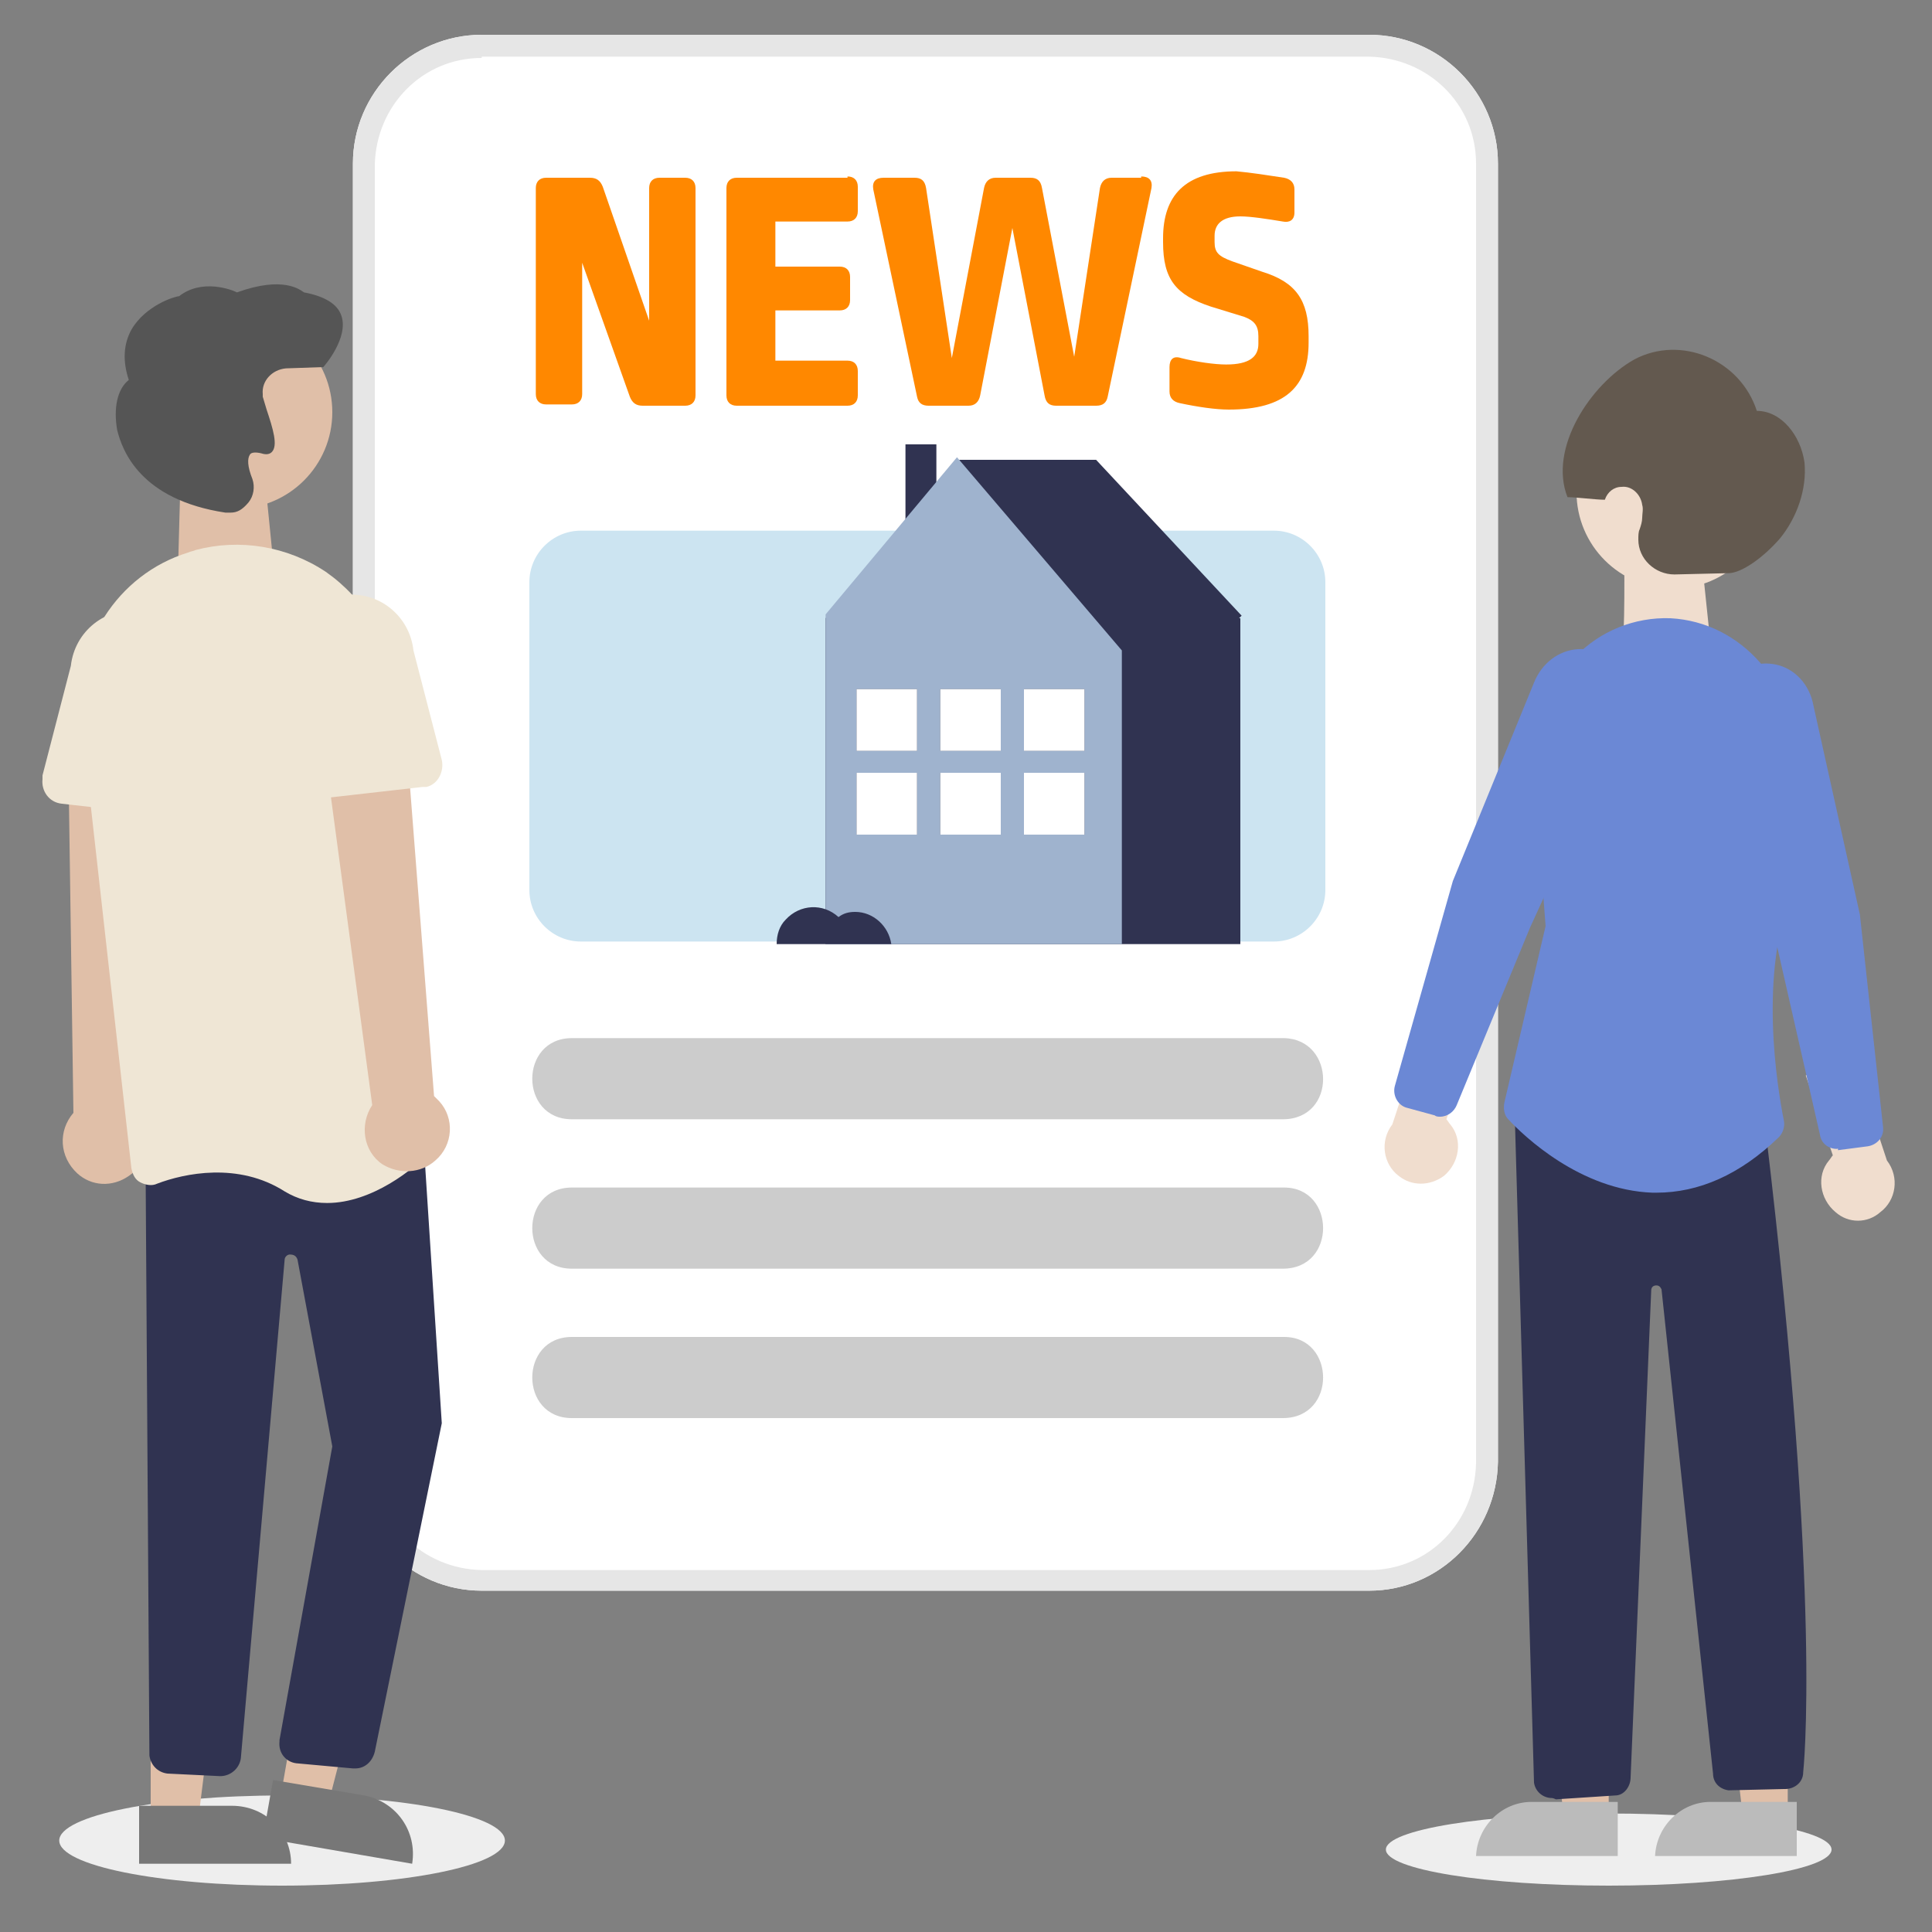
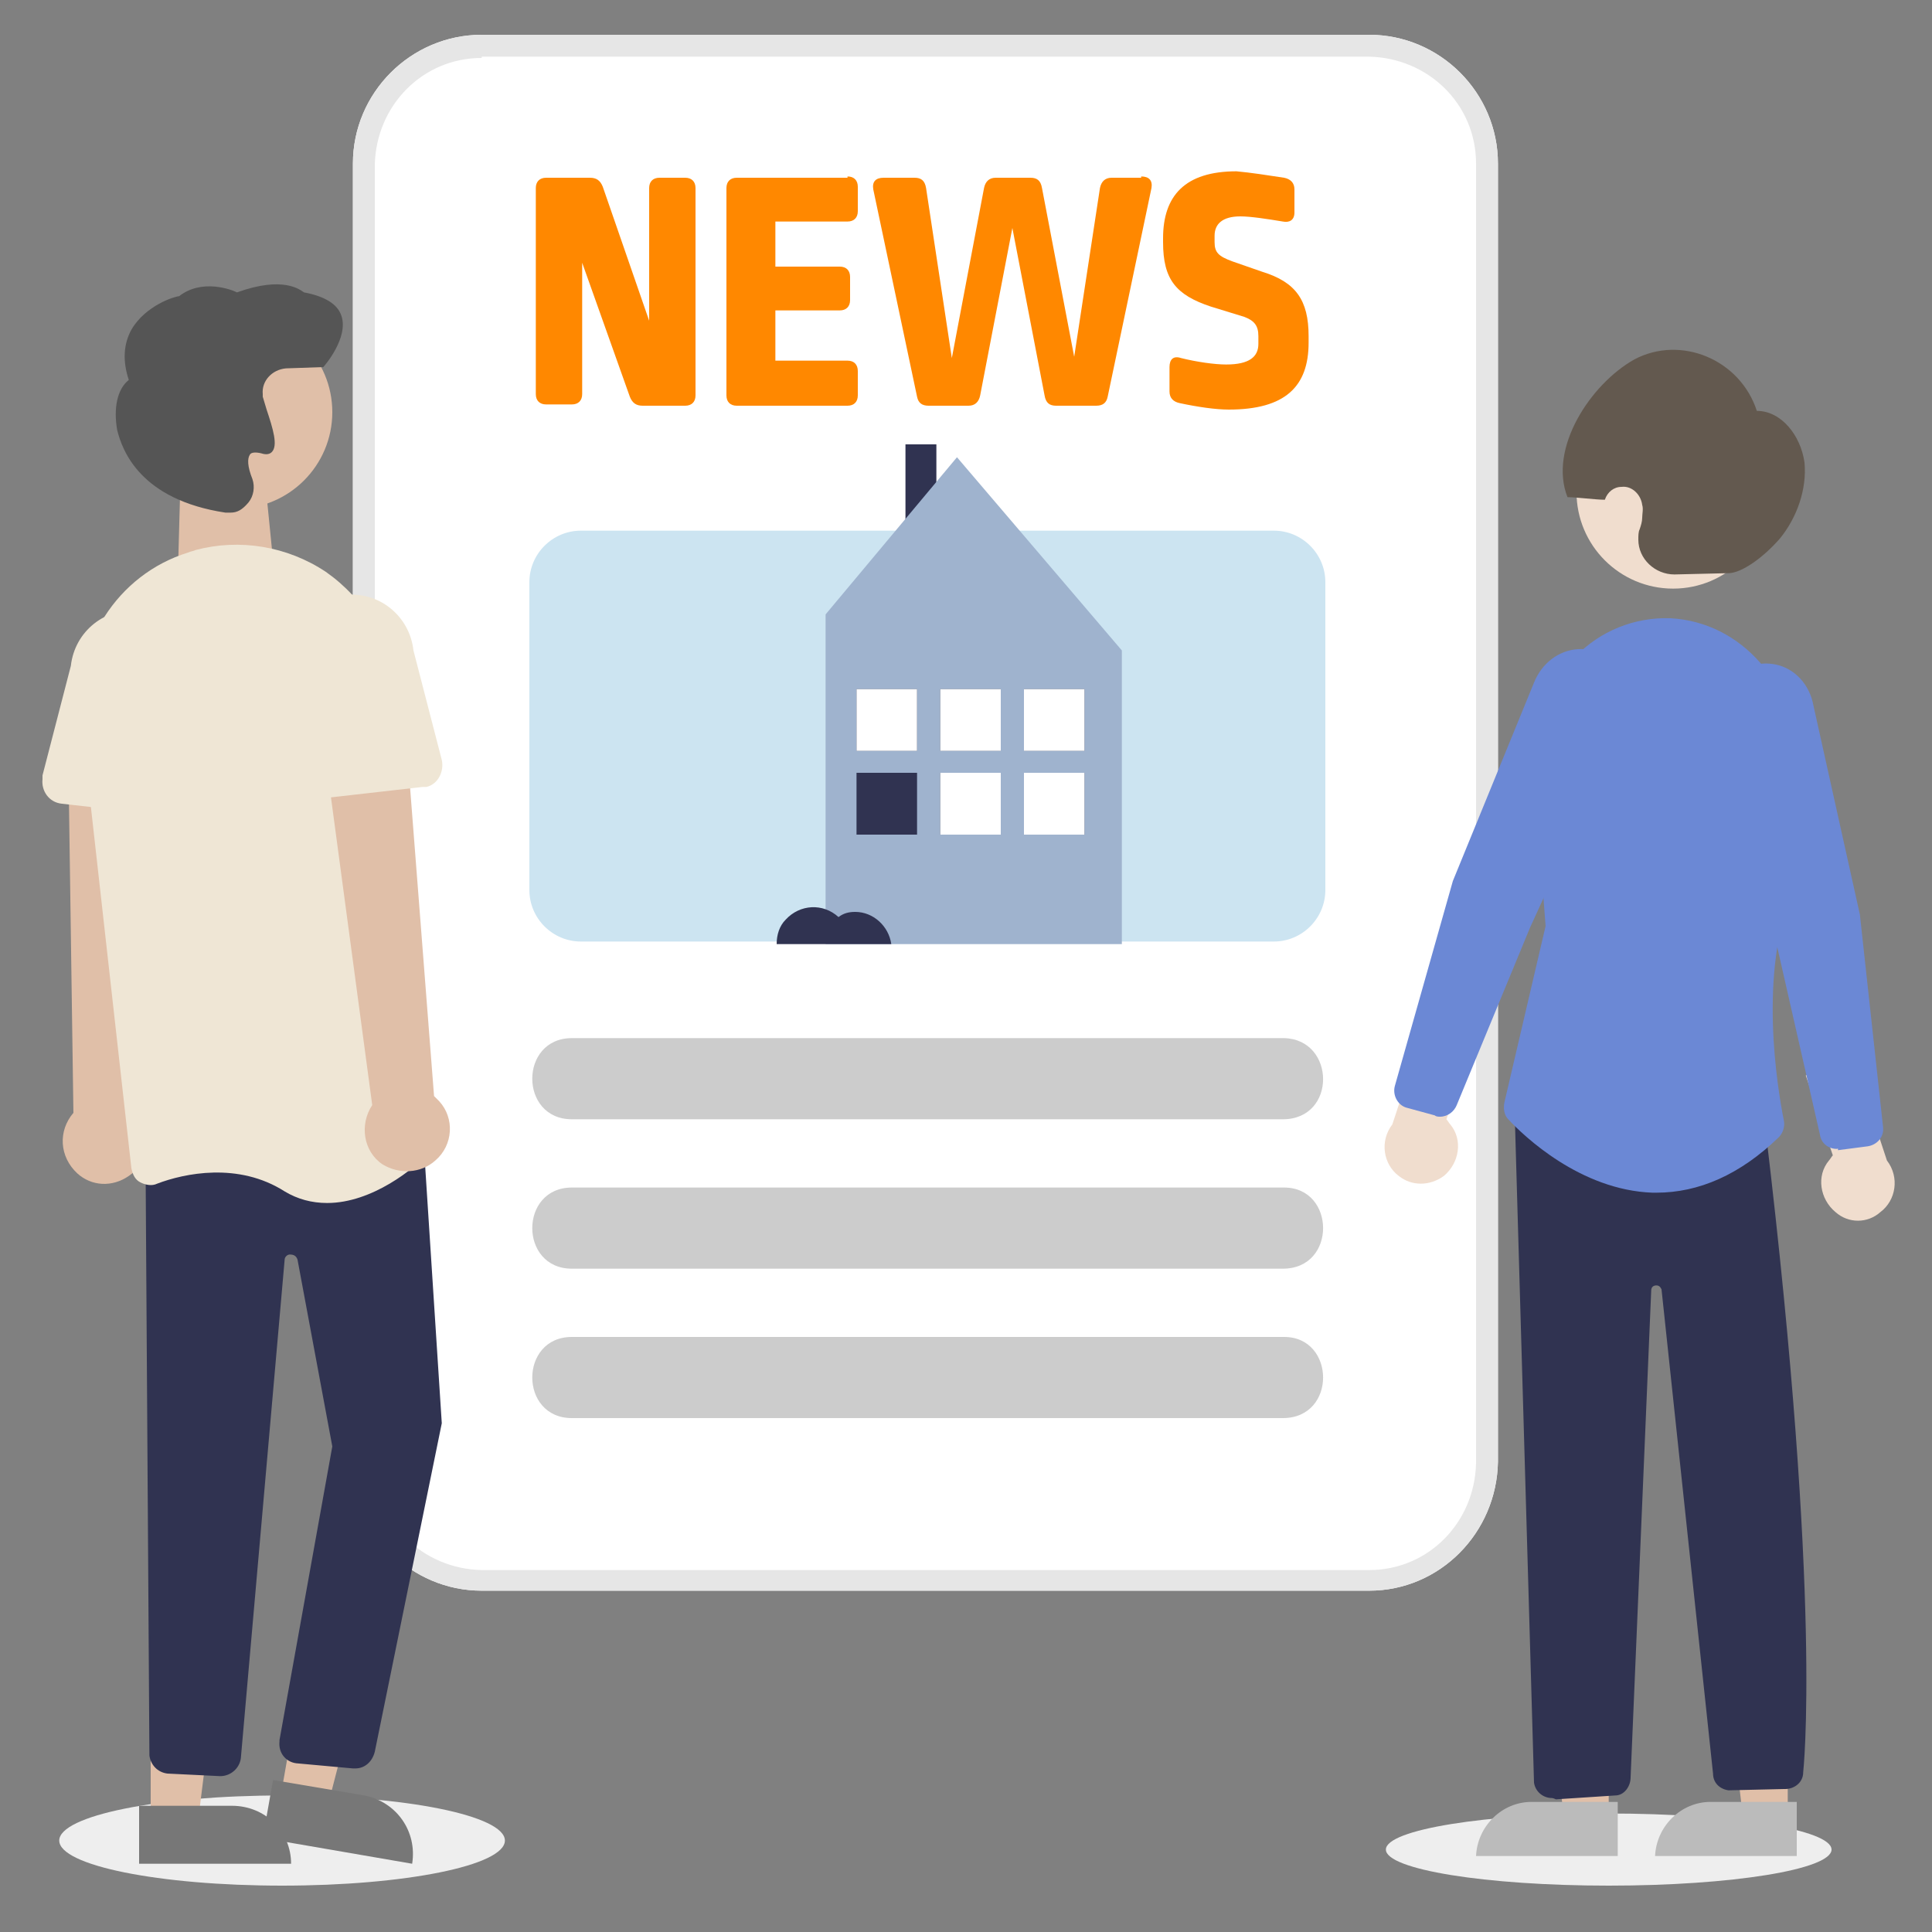
<svg xmlns="http://www.w3.org/2000/svg" version="1.1" id="Ebene_1" x="0px" y="0px" viewBox="0 0 150 150" style="enable-background:new 0 0 150 150;" xml:space="preserve">
  <rect x="0" y="0" width="150" height="150" fill="#808080" stroke="none" />
  <style type="text/css">
	.st0{fill:#F0DDCE;}
	.st1{fill:#E0BFA8;}
	.st2{fill:#EEEEEE;}
	.st3{fill:#FFFFFF;}
	.st4{fill:#CCCCCC;}
	.st5{fill:#CCE4F1;}
	.st6{fill:#E6E6E6;}
	.st7{fill:#FF8800;}
	.st8{fill:#303351;}
	.st9{fill:#9FB3CE;}
	.st10{fill:#BBBBBB;}
	.st11{fill:#6B88D5;}
	.st12{fill:#63594F;}
	.st13{fill:#777777;}
	.st14{fill:#EFE6D5;}
	.st15{fill:#555555;}
</style>
  <title>strato-Illu-</title>
-   <path class="st0" d="M132.2,44.2l0.7,6.7c0,0-7.3,0.5-7-0.3c0.3-0.8,0.2-7.8,0.2-7.8L132.2,44.2z" />
  <polygon class="st1" points="14,37.7 13.8,45 21.3,44.5 20.5,36.5 " />
  <ellipse class="st2" cx="21.9" cy="142.9" rx="17.3" ry="3.5" />
  <ellipse class="st2" cx="124.9" cy="143.6" rx="17.3" ry="2.8" />
  <g>
    <path class="st3" d="M106.3,123.5H37.4c-5.5,0-10-4.5-10-10V12.7c0-5.5,4.5-10,10-10h68.9c5.5,0,10,4.5,10,10v100.8   C116.2,119,111.8,123.5,106.3,123.5z" />
    <path class="st4" d="M99.6,86.9H44.4c-4.1,0-4.1-6.3,0-6.3l55.3,0C103.7,80.7,103.8,86.9,99.6,86.9z" />
    <path class="st4" d="M99.6,98.5H44.4c-4.1,0-4.1-6.3,0-6.3l55.3,0C103.7,92.2,103.8,98.5,99.6,98.5z" />
    <path class="st4" d="M99.6,110.1H44.4c-4.1,0-4.1-6.3,0-6.3l55.3,0C103.7,103.8,103.8,110.1,99.6,110.1z" />
    <path class="st5" d="M98.9,73.1H45.1c-2.2,0-4-1.8-4-4V45.2c0-2.2,1.8-4,4-4h53.8c2.2,0,4,1.8,4,4v23.9   C102.9,71.3,101.1,73.1,98.9,73.1z" />
    <path class="st6" d="M106.3,123.5H37.4c-5.5,0-10-4.5-10-10V12.7c0-5.5,4.5-10,10-10h68.9c5.5,0,10,4.5,10,10v100.8   C116.2,119,111.8,123.5,106.3,123.5z M37.4,4.5c-4.6,0-8.2,3.7-8.3,8.3v100.8c0,4.6,3.7,8.2,8.3,8.3h68.9c4.6,0,8.2-3.7,8.3-8.3   V12.7c0-4.6-3.7-8.2-8.3-8.3H37.4z" />
    <g>
      <path class="st7" d="M49.9,31.5c-0.5,0-0.8-0.2-1-0.7l-3.7-10.4v10.2c0,0.5-0.3,0.8-0.8,0.8h-2c-0.5,0-0.8-0.3-0.8-0.8V14.6    c0-0.5,0.3-0.8,0.8-0.8h3.4c0.5,0,0.8,0.2,1,0.7l3.6,10.4V14.6c0-0.5,0.3-0.8,0.8-0.8h2c0.5,0,0.8,0.3,0.8,0.8v16.1    c0,0.5-0.3,0.8-0.8,0.8H49.9z" />
      <path class="st7" d="M65.8,13.7c0.5,0,0.8,0.3,0.8,0.8v1.9c0,0.5-0.3,0.8-0.8,0.8h-5.6v3.5h5c0.5,0,0.8,0.3,0.8,0.8v1.8    c0,0.5-0.3,0.8-0.8,0.8h-5V28h5.6c0.5,0,0.8,0.3,0.8,0.8v1.9c0,0.5-0.3,0.8-0.8,0.8h-8.6c-0.5,0-0.8-0.3-0.8-0.8V14.6    c0-0.5,0.3-0.8,0.8-0.8H65.8z" />
      <path class="st7" d="M88.6,13.7c0.6,0,0.9,0.3,0.8,0.9L86,30.8c-0.1,0.5-0.4,0.7-0.9,0.7H82c-0.5,0-0.8-0.2-0.9-0.8l-2.5-13    l-2.5,13c-0.1,0.5-0.4,0.8-0.9,0.8h-3.1c-0.5,0-0.8-0.2-0.9-0.7l-3.4-16.1c-0.1-0.6,0.2-0.9,0.8-0.9H71c0.5,0,0.8,0.2,0.9,0.8    l2,13.2l2.5-13.2c0.1-0.5,0.4-0.8,0.9-0.8H80c0.5,0,0.8,0.2,0.9,0.8l2.5,13.1l2-13.1c0.1-0.5,0.4-0.8,0.9-0.8H88.6z" />
      <path class="st7" d="M99.7,13.8c0.5,0.1,0.8,0.4,0.8,0.9l0,1.8c0,0.6-0.4,0.8-0.9,0.7c-1.2-0.2-2.5-0.4-3.3-0.4    c-1.4,0-2,0.6-2,1.5v0.5c0,0.8,0.3,1.1,1.4,1.5l2.3,0.8c2.6,0.8,3.6,2.2,3.6,5v0.5c0,3.4-1.8,5.2-6.2,5.2c-1,0-2.4-0.2-3.8-0.5    c-0.5-0.1-0.8-0.4-0.8-0.9l0-1.9c0-0.6,0.3-0.9,0.9-0.7c1.2,0.3,2.6,0.5,3.5,0.5c1.8,0,2.5-0.6,2.5-1.6v-0.6    c0-0.8-0.3-1.2-1.1-1.5L94,23.8c-2.7-0.9-3.7-2.1-3.7-5v-0.3c0-3.3,1.7-5.2,5.7-5.2C97.1,13.4,98.4,13.6,99.7,13.8z" />
    </g>
    <g>
-       <polygon class="st8" points="64.1,48 74.5,35.7 85.1,35.7 96.4,47.8 96.2,48 96.3,48 96.3,73.3 64.1,73.3 64.1,48   " />
      <rect x="70.3" y="34.5" class="st8" width="2.4" height="8.2" />
      <polygon class="st9" points="74.3,35.5 87.1,50.5 87.1,73.3 64.1,73.3 64.1,47.7   " />
      <rect x="79.5" y="53.5" class="st8" width="4.7" height="4.8" />
      <rect x="79.5" y="60" class="st8" width="4.7" height="4.8" />
      <rect x="79.5" y="53.5" class="st3" width="4.7" height="4.8" />
      <rect x="79.5" y="60" class="st3" width="4.7" height="4.8" />
      <rect x="73" y="53.5" class="st8" width="4.7" height="4.8" />
      <rect x="73" y="60" class="st8" width="4.7" height="4.8" />
      <rect x="73" y="53.5" class="st3" width="4.7" height="4.8" />
      <rect x="73" y="60" class="st3" width="4.7" height="4.8" />
      <rect x="66.5" y="53.5" class="st8" width="4.7" height="4.8" />
      <rect x="66.5" y="60" class="st8" width="4.7" height="4.8" />
      <rect x="66.5" y="53.5" class="st3" width="4.7" height="4.8" />
-       <rect x="66.5" y="60" class="st3" width="4.7" height="4.8" />
      <path class="st8" d="M66.4,70.8c-0.5,0-0.9,0.1-1.3,0.4c-1.2-1.1-3-1-4.1,0.2c-0.5,0.5-0.7,1.2-0.7,1.9h8.9    C69,71.9,67.8,70.8,66.4,70.8z" />
    </g>
  </g>
  <g>
    <polygon class="st1" points="138.8,140.9 135.3,140.9 133.7,127.4 138.8,127.4  " />
    <path class="st10" d="M132.8,139.9h6.7l0,0v4.2l0,0h-11l0,0l0,0C128.6,141.8,130.5,139.9,132.8,139.9   C132.8,139.9,132.8,139.9,132.8,139.9z" />
    <polygon class="st1" points="124.9,140.9 121.4,140.9 119.8,127.4 124.9,127.4  " />
    <path class="st10" d="M118.9,139.9h6.7l0,0v4.2l0,0h-11l0,0l0,0C114.7,141.8,116.6,139.9,118.9,139.9   C118.9,139.9,118.9,139.9,118.9,139.9z" />
    <path class="st0" d="M112.1,91.3c1.2-1,1.5-2.8,0.5-4c-0.1-0.1-0.2-0.3-0.3-0.4l2.1-6.2l-3.4-2.2l-2.9,8.8c-1,1.3-0.7,3.1,0.5,4   C109.6,92.1,111,92.1,112.1,91.3z" />
    <path class="st0" d="M142.5,94.1c-1.2-1-1.5-2.8-0.5-4c0.1-0.1,0.2-0.3,0.3-0.4l-2.1-6.2l3.4-2.2l2.9,8.8c1,1.3,0.7,3.1-0.5,4   C145,95,143.5,95,142.5,94.1z" />
    <circle class="st0" cx="129.9" cy="38.2" r="7.5" />
    <path class="st11" d="M111.8,86.7c-0.1,0-0.3,0-0.4-0.1l-2.2-0.6c-0.7-0.2-1.1-1-0.9-1.7l4.5-15.9l6.3-15.4   c0.6-1.5,1.9-2.5,3.4-2.6c1.4-0.1,2.7,0.7,3.3,1.9l0,0c0.7,1.3,0.7,2.9,0.1,4.2L118.8,72l-5.7,13.8   C112.9,86.3,112.4,86.7,111.8,86.7z" />
    <path class="st12" d="M134.2,44.5l-4.2,0.1c-1.5,0-2.8-1.2-2.8-2.7c0-0.3,0-0.6,0.1-0.8c0.1-0.3,0.2-0.6,0.2-0.9c0-0.3,0.1-0.7,0-1   c-0.1-0.8-0.8-1.5-1.6-1.4c-0.6,0-1.1,0.4-1.3,1l0,0c-0.7,0-2.2-0.2-2.9-0.2c-1.5-3.8,1.8-8.8,5.2-10.7c3.6-1.9,8.2,0,9.5,4   c1.9,0,3.4,1.9,3.7,4c0.2,2.1-0.6,4.3-1.9,5.9C136.9,43.3,135.2,44.5,134.2,44.5z" />
    <path class="st8" d="M120.5,139.6c-0.7,0-1.3-0.5-1.4-1.2l-1.5-52l19.5,1.4l0,0.1c4.4,36.8,2.9,49.6,2.9,49.7   c0,0.8-0.7,1.3-1.4,1.3c0,0-0.1,0-0.1,0l-4.3,0.1c-0.7-0.1-1.2-0.6-1.2-1.3l-4-37.6c-0.1-0.2-0.2-0.3-0.4-0.3   c-0.2,0-0.4,0.1-0.4,0.4l-1.6,37.8c0,0.7-0.5,1.4-1.2,1.4l-4.6,0.3C120.6,139.6,120.5,139.6,120.5,139.6z" />
    <path class="st11" d="M128.6,92.6c-0.1,0-0.2,0-0.3,0c-5.6-0.2-10-4.4-11.2-5.7c-0.3-0.3-0.4-0.8-0.3-1.3l3.2-13.7l-0.9-11.9   c-0.3-3.3,0.9-6.6,3.2-9c1.9-2,4.6-3.1,7.4-3c5.5,0.3,9.7,5.1,9.8,11.1c0.1,9.2-0.2,9.9-0.3,10.1c-2.7,6.3-1.2,15.3-0.7,17.8   c0.1,0.5-0.1,1-0.4,1.3C135.1,91.2,131.9,92.6,128.6,92.6z" />
    <path class="st11" d="M142.6,89.2c-0.6,0-1.2-0.4-1.3-1.1l-3.3-14.5L133.5,57c-0.4-1.4-0.1-3,0.8-4.1c0.8-1.1,2.2-1.6,3.6-1.3   c1.4,0.3,2.6,1.5,2.9,3.2l3.6,16.2l1.8,16.5c0.1,0.8-0.5,1.4-1.2,1.5l-2.3,0.3C142.7,89.1,142.7,89.2,142.6,89.2z" />
  </g>
  <g>
    <path class="st1" d="M10,91.3c1.5-1,1.9-3.1,0.9-4.6c-0.1-0.2-0.2-0.3-0.4-0.4l1.3-28.4l-6.5,0.7l0.4,27.8   c-1.2,1.4-1.1,3.4,0.3,4.7C7.1,92.1,8.7,92.2,10,91.3L10,91.3z" />
    <polygon class="st1" points="21.8,139.4 25.5,140 29.1,126.1 24.3,125.2  " />
    <path class="st13" d="M32,144.7l-11.6-2l0,0l0.8-4.5l0,0l7.1,1.2C30.8,139.9,32.4,142.2,32,144.7L32,144.7L32,144.7z" />
    <polygon class="st1" points="11.7,141.2 15.4,141.2 17.2,126.8 11.7,126.8  " />
    <path class="st13" d="M22.6,144.7l-11.8,0l0,0l0-4.5l0,0l7.2,0C20.6,140.2,22.6,142.2,22.6,144.7L22.6,144.7L22.6,144.7L22.6,144.7   z" />
    <path class="st8" d="M27.6,137.3c-0.1,0-0.1,0-0.2,0l-4.4-0.4c-0.8-0.1-1.4-0.8-1.3-1.7c0,0,0,0,0-0.1l4.1-22.8l-2.7-14.5   c-0.1-0.3-0.3-0.4-0.6-0.4c-0.2,0-0.4,0.2-0.4,0.4l-3.4,38.7c-0.1,0.8-0.8,1.4-1.6,1.4l-4.1-0.2c-0.8-0.1-1.3-0.7-1.4-1.4   l-0.3-46.3l21.5-2.7l1.5,23.2l0,0l-5.2,25.5C28.9,136.8,28.3,137.3,27.6,137.3z" />
    <circle class="st1" cx="18.3" cy="32" r="7.5" />
    <path class="st14" d="M25.4,93.4c-1.2,0-2.3-0.3-3.3-0.9c-3.6-2.3-7.8-1.4-9.9-0.6c-0.4,0.2-0.9,0.1-1.3-0.1   c-0.4-0.2-0.6-0.6-0.7-1.1L6.3,55.9c-0.7-5.8,2.8-11.3,8.3-13l0,0c0.2-0.1,0.4-0.1,0.6-0.2c3.4-0.9,7.1-0.3,10.1,1.7   c3,2.1,4.9,5.3,5.2,9l3.3,34.9c0,0.5-0.1,0.9-0.5,1.2C32.2,90.7,28.9,93.4,25.4,93.4z" />
    <path class="st14" d="M13.6,63.4l-8.8-1c-1-0.1-1.6-1-1.5-1.9c0-0.1,0-0.2,0-0.3l2.2-8.5c0.3-2.7,2.7-4.6,5.4-4.3   c2.6,0.3,4.6,2.7,4.3,5.3l0.3,8.8c0,1-0.7,1.8-1.7,1.8C13.7,63.4,13.6,63.4,13.6,63.4L13.6,63.4z" />
    <path class="st1" d="M33.8,90.1c1.4-1.2,1.5-3.3,0.3-4.6c-0.1-0.1-0.3-0.3-0.4-0.4l-2.2-28.3l-6.3,1.4l3.7,27.6   c-1,1.5-0.7,3.6,0.8,4.6C31,91.2,32.7,91.1,33.8,90.1z" />
    <path class="st14" d="M22.8,61.6c-0.4-0.3-0.6-0.8-0.6-1.3l0.3-8.8c-0.3-2.7,1.6-5.1,4.3-5.3c2.6-0.3,5,1.6,5.3,4.3l2.2,8.5   c0.2,0.9-0.3,1.9-1.2,2.1c-0.1,0-0.2,0-0.3,0l-8.8,1C23.6,62.1,23.1,61.9,22.8,61.6z" />
    <path class="st15" d="M17.9,39.8c-0.1,0-0.3,0-0.4,0l0,0c-6.6-1-8-4.8-8.4-6.4c-0.3-1.7,0-3.2,0.9-3.9c-0.5-1.5-0.4-2.8,0.2-3.9   c1.1-1.9,3.4-2.6,3.7-2.6c1.8-1.4,4.1-0.5,4.5-0.3c3.6-1.3,4.9-0.2,5.2,0c1.6,0.3,2.6,0.9,2.9,1.8c0.6,1.7-1.3,3.9-1.4,4l0,0   l-2.9,0.1c-1.1,0.1-1.9,1-1.8,2c0,0.1,0,0.1,0,0.2l0,0c0.1,0.3,0.2,0.7,0.3,1c0.5,1.5,0.9,2.8,0.4,3.3c-0.2,0.2-0.5,0.2-0.8,0.1   c-0.4-0.1-0.8-0.1-0.9,0.1c-0.2,0.3-0.2,0.9,0.2,1.9c0.2,0.6,0.1,1.3-0.3,1.8C18.8,39.6,18.4,39.8,17.9,39.8z" />
  </g>
</svg>